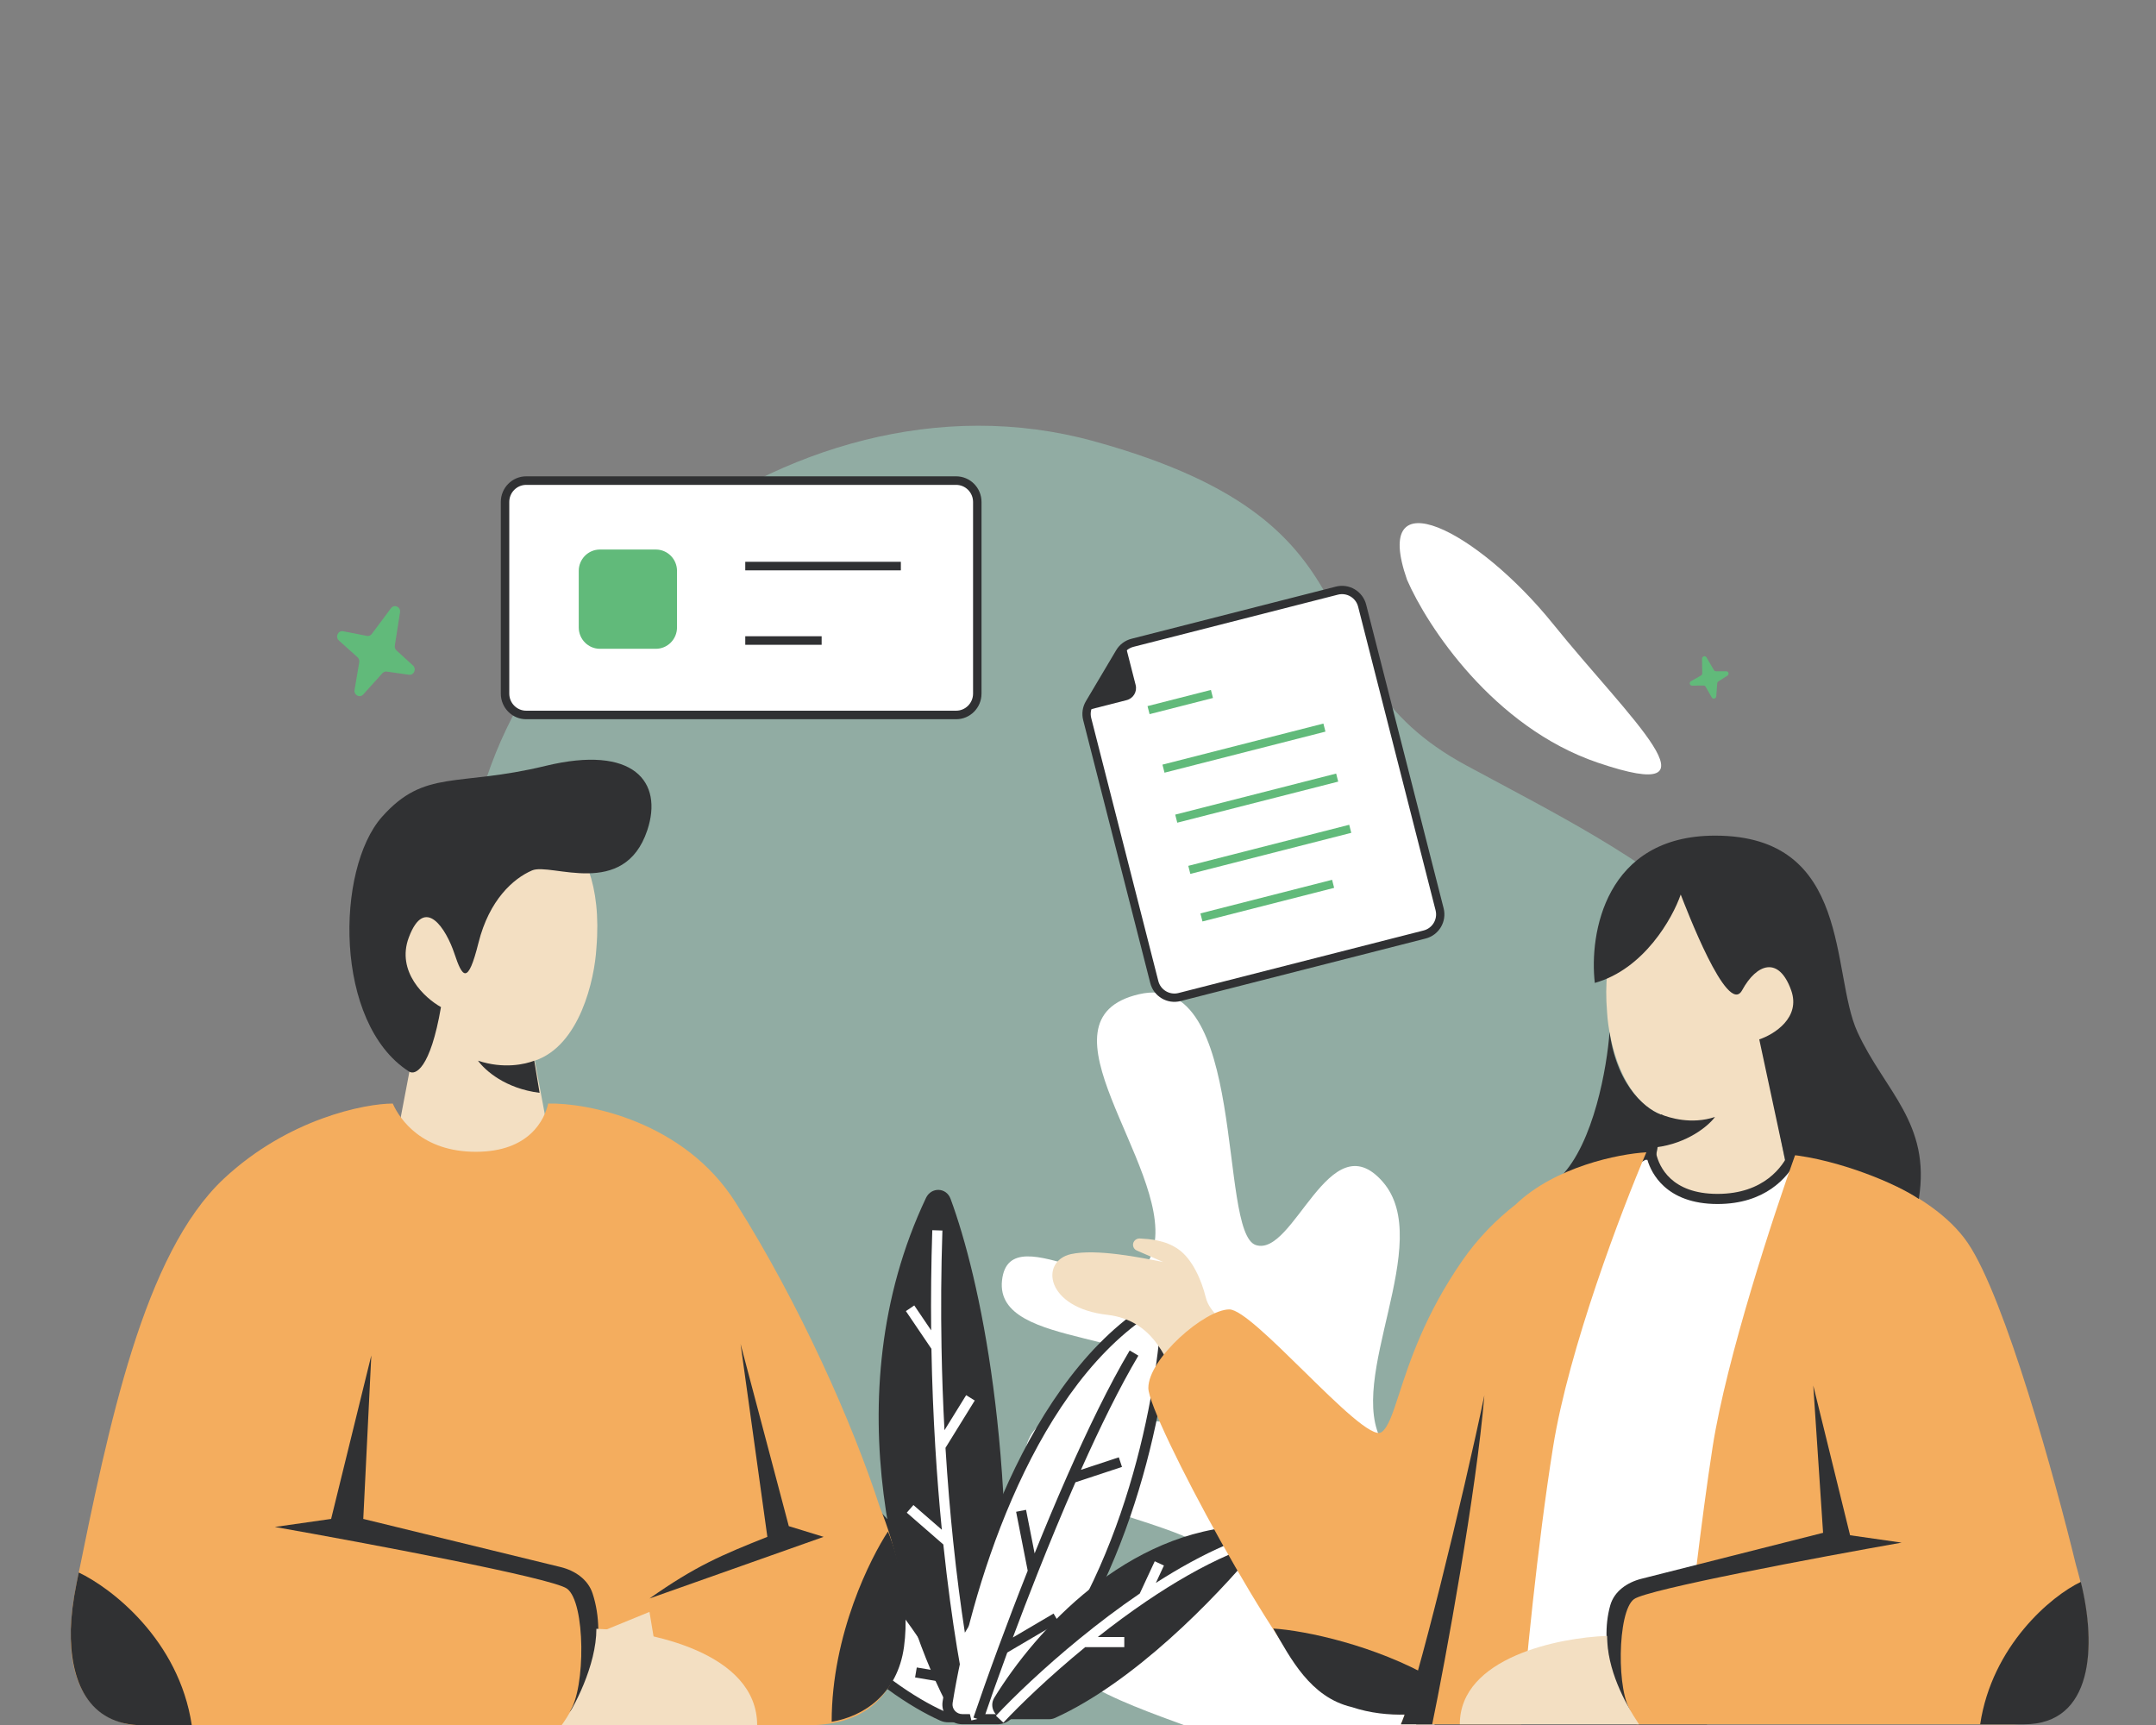
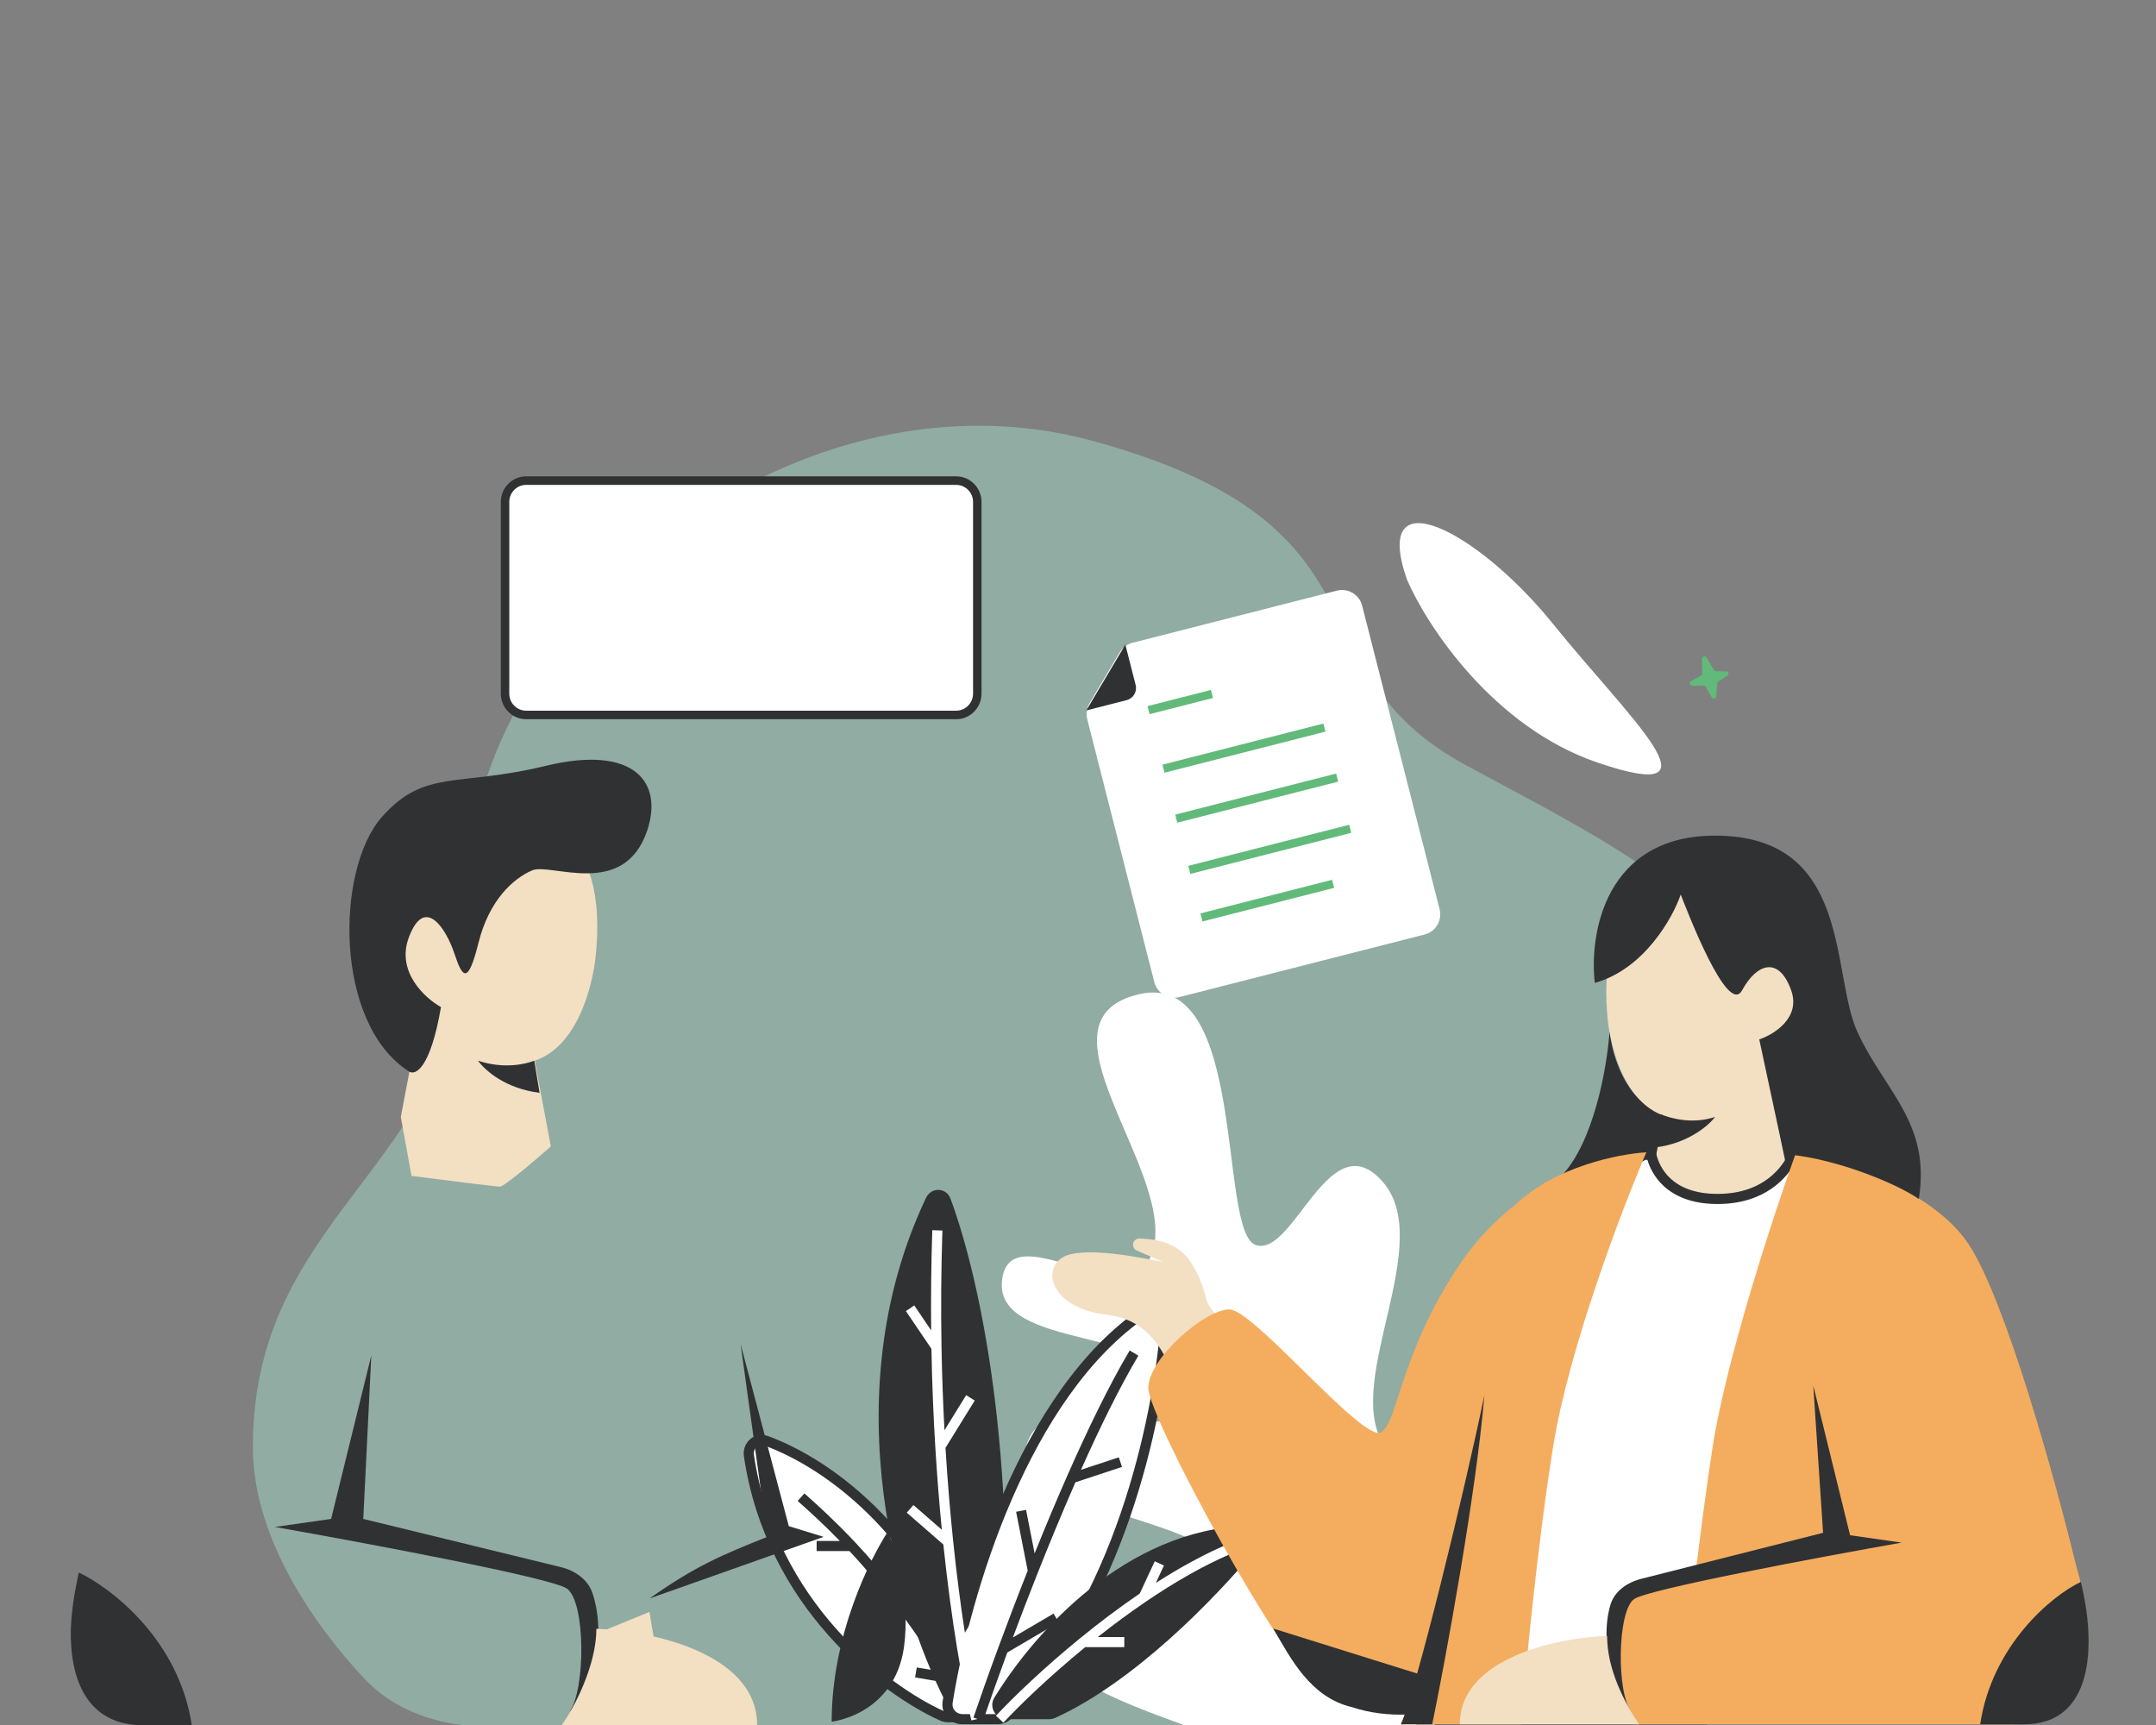
<svg xmlns="http://www.w3.org/2000/svg" width="400" height="320" viewBox="0 0 400 320" fill="none">
  <rect x="0" y="0" width="400" height="320" fill="#808080" stroke="none" />
  <g clip-path="url(#clip0_7455_949)">
    <path opacity="0.5" d="M46.914 268.439C46.914 284.915 57.769 300.822 67.453 311.255C73.234 317.483 81.625 320.244 90.123 320.244H256.936C290.126 320.244 342.03 268.204 342.616 235.019C342.69 230.855 342.538 226.492 342.084 221.902C337.384 174.487 305.422 159.999 272.052 141.999C238.68 123.998 260.301 97.657 202.96 81.852C145.617 66.046 84.985 118.291 86.865 167.023C88.745 215.756 46.914 222.78 46.914 268.439Z" fill="#A3D8C7" />
    <path d="M296.414 141.472C277.036 134.883 264.762 116.118 261.048 107.559C254.265 88.18 274.129 98.354 288.178 115.795C302.228 133.236 320.637 149.708 296.414 141.472Z" fill="white" />
    <path d="M265.934 320.244H220.268C207.558 315.545 190.61 309.907 194.846 299.097C199.083 288.289 220.268 302.857 225.918 292.519C231.567 282.181 185.902 280.771 190.61 267.613C195.318 254.456 224.035 271.373 220.268 258.685C216.502 245.997 184.49 250.696 185.902 237.539C187.314 224.381 211.323 245.997 214.148 230.96C216.972 215.923 191.08 189.136 211.323 184.437C231.567 179.739 225.918 228.609 232.979 230.96C240.042 233.309 246.632 207.933 256.519 219.212C266.404 230.489 249.456 255.865 256.519 267.613C263.58 279.361 273.467 235.659 284.766 255.865C293.804 272.031 275.978 305.52 265.934 320.244Z" fill="white" />
    <path d="M138.945 270.016C142.995 297.536 163.948 313.44 174.829 318.334C175.179 318.491 175.548 318.563 175.931 318.563H178.997C180.82 318.563 182.164 316.852 181.671 315.098C173.286 285.25 153.839 271.56 142.186 267.288C140.394 266.631 138.668 268.128 138.945 270.016Z" fill="white" />
    <path fill-rule="evenodd" clip-rule="evenodd" d="M141.862 268.169C140.789 267.776 139.692 268.641 139.874 269.879C143.861 296.98 164.518 312.667 175.214 317.477C175.432 317.575 175.668 317.623 175.93 317.623H178.997C180.222 317.623 181.085 316.484 180.766 315.351C172.469 285.817 153.256 272.347 141.862 268.169ZM138.016 270.152C137.642 267.615 139.998 265.485 142.509 266.407C154.421 270.773 174.101 284.683 182.574 314.843C183.242 317.22 181.417 319.501 178.997 319.501H175.93C175.426 319.501 174.925 319.405 174.444 319.189C163.378 314.213 142.126 298.091 138.016 270.152Z" fill="#303133" />
    <path fill-rule="evenodd" clip-rule="evenodd" d="M155.814 285.856C152.912 282.872 150.291 280.483 147.992 278.439L149.239 277.036C151.948 279.444 155.131 282.355 158.694 286.152C161.34 288.973 164.194 292.281 167.222 296.237V292.188H169.099V298.745C171.684 302.275 174.386 306.277 177.183 310.847C178.51 313.013 179.859 315.308 181.227 317.74L179.59 318.661C178.31 316.385 177.047 314.231 175.804 312.191L169.775 311.179L170.087 309.327L174.491 310.067C172.044 306.163 169.676 302.699 167.404 299.609C163.896 294.843 160.612 290.964 157.602 287.733H151.506V285.856H155.814Z" fill="#303133" />
    <path d="M171.794 222.231C154.257 259.277 166.842 299.904 176.368 317.505C176.848 318.393 177.78 318.924 178.789 318.924H183.198C184.678 318.924 185.908 317.763 185.998 316.285C188.87 269.559 181.742 236.98 176.356 222.387C175.566 220.247 172.77 220.169 171.794 222.231Z" fill="#303133" />
    <path d="M212.419 243.346C189.938 258.53 179.023 295.624 175.811 315.764C175.543 317.443 176.859 318.924 178.559 318.924H185.054C185.782 318.924 186.484 318.643 187 318.13C207.516 297.696 214.795 263.97 216.268 245.668C216.44 243.524 214.2 242.143 212.419 243.346Z" fill="white" />
    <path fill-rule="evenodd" clip-rule="evenodd" d="M215.332 245.592C215.446 244.181 214.031 243.389 212.944 244.124C201.92 251.569 193.662 264.448 187.75 278.071C181.847 291.675 178.334 305.904 176.738 315.912C176.564 316.996 177.411 317.984 178.559 317.984H185.054C185.542 317.984 186.003 317.797 186.338 317.464C196.459 307.384 203.347 293.988 207.888 280.793C212.427 267.604 214.602 254.676 215.332 245.592ZM211.894 242.568C214.371 240.895 217.435 242.867 217.203 245.743C216.462 254.961 214.26 268.047 209.663 281.404C205.068 294.756 198.058 308.441 187.663 318.795C186.964 319.489 186.022 319.863 185.054 319.863H178.559C176.307 319.863 174.52 317.891 174.884 315.616C176.5 305.484 180.051 291.097 186.028 277.323C191.996 263.568 200.436 250.307 211.894 242.568Z" fill="#303133" />
    <path d="M231.311 283.037C209.014 283.872 192.187 302.395 184.487 314.912C183.383 316.707 184.722 318.924 186.83 318.924H194.628C195.019 318.924 195.403 318.844 195.759 318.683C210.388 312.025 225.266 296.761 233.24 287.145C234.655 285.44 233.526 282.953 231.311 283.037Z" fill="#303133" />
    <path fill-rule="evenodd" clip-rule="evenodd" d="M174.843 228.272C174.595 235.761 174.557 242.994 174.679 249.901C174.773 255.248 174.964 260.398 175.227 265.318L179.248 258.817L180.845 259.805L175.415 268.584C175.795 274.792 176.288 280.604 176.844 285.949C177.504 292.292 178.255 297.974 179.011 302.876L182.495 297.121L184.101 298.093L179.469 305.745C180.392 311.342 181.3 315.732 182.041 318.696L180.22 319.15C179.448 316.062 178.508 311.502 177.56 305.708C176.679 300.32 175.787 293.86 175.015 286.512L168.231 280.613L169.463 279.196L174.739 283.782C174.268 278.988 173.852 273.844 173.523 268.4C173.175 262.653 172.923 256.573 172.807 250.213L168.069 243.218L169.624 242.166L172.757 246.793C172.696 240.813 172.755 234.604 172.967 228.21L174.843 228.272Z" fill="white" />
    <path fill-rule="evenodd" clip-rule="evenodd" d="M200.551 272.661C204.093 264.733 207.747 257.3 211.201 251.481L209.588 250.522C205.796 256.908 201.795 265.162 197.975 273.838C195.895 278.56 193.867 283.413 191.952 288.166L190.361 280.085L188.519 280.446L190.669 291.376C188.688 296.377 186.851 301.209 185.233 305.592C183.355 310.682 181.772 315.172 180.603 318.622L182.381 319.224C183.52 315.862 185.056 311.504 186.879 306.556L196.419 300.945L195.468 299.328L187.913 303.77C189.32 300.004 190.869 295.965 192.516 291.812C194.713 286.274 197.084 280.537 199.525 274.977L208.16 272.125L207.571 270.342L200.551 272.661Z" fill="#303133" />
    <path fill-rule="evenodd" clip-rule="evenodd" d="M228.11 288.354C222.958 290.586 217.723 293.638 212.728 297.022C209.582 299.152 206.535 301.414 203.67 303.679H208.588V305.556H201.336C194.698 310.992 189.258 316.242 186.152 319.564L184.78 318.283C187.986 314.852 193.588 309.452 200.408 303.89C203.831 301.098 207.564 298.263 211.459 295.612L214.24 289.626L215.943 290.416L214.446 293.64C218.664 290.939 223.03 288.508 227.363 286.631L228.11 288.354Z" fill="white" />
    <path d="M76.347 196.764L74.359 207.203L76.347 218.14C81.484 218.803 91.957 220.128 92.752 220.128C93.547 220.128 99.38 215.157 102.197 212.672L99.214 196.764C107.566 193.98 110.317 181.684 110.648 175.885C112.637 152.023 96.729 149.04 93.746 149.04C90.763 149.04 71.873 149.04 69.387 168.925C67.399 184.833 73.199 194.112 76.347 196.764Z" fill="#F3DFC2" />
-     <path d="M28.127 320.048H106.174H149.826C173.687 320.048 168.716 292.938 163.247 279.631C158.276 264.22 148.428 242 136.498 223.111C126.954 207.998 108.991 204.551 101.7 204.718C101.037 207.7 98.22 213.666 88.278 213.666C78.335 213.666 74.193 207.7 72.867 204.718C67.73 204.718 53.48 207.5 41.549 218.636C26.645 232.546 20.182 264.327 14.22 293.64L14.207 293.702C9.435 317.166 21.498 320.711 28.127 320.048Z" fill="#F4AD5E" />
    <path d="M154.299 319.4C154.299 303.095 161.591 288.911 164.739 284.105C166.231 287.585 168.915 296.732 167.722 305.481C166.528 314.231 160.264 318.407 154.299 319.4Z" fill="#303133" />
    <path d="M122.484 310.949L120.495 299.019L109.559 303.492L122.484 310.949Z" fill="#F3DFC2" />
    <path d="M61.433 281.771L68.889 251.445L67.398 281.771L104.01 290.7C106.668 291.348 109.086 292.989 109.939 295.589C112.745 304.141 109.545 314.124 105.676 317.563C108.659 313.295 108.659 297.181 105.179 294.695C102.395 292.707 67.895 286.244 50.993 283.261L61.433 281.771Z" fill="#303133" />
    <path d="M81.815 186.822C79.826 198.354 77.009 199.58 75.849 198.752C61.93 189.804 62.266 161.215 70.878 151.526C78.832 142.578 84.797 146.058 101.202 142.08C117.607 138.103 123.076 145.063 120.093 154.011C115.799 166.892 102.197 159.976 98.717 161.468C95.237 162.959 90.763 166.936 88.774 174.891C86.786 182.844 85.792 181.352 84.3 176.879C82.809 172.404 78.832 165.942 75.849 173.896C73.463 180.259 78.832 185.164 81.815 186.822Z" fill="#303133" />
    <path d="M140.475 320.049C140.475 306.527 120.425 302.484 110.648 302.153C110.648 308.913 106.505 316.9 104.186 320.049H140.475Z" fill="#F3DFC2" />
    <path fill-rule="evenodd" clip-rule="evenodd" d="M13.138 302.241C12.938 311.78 16.32 320.048 26.54 320.048H35.583C33.197 304.143 20.577 294.532 14.611 291.713C14.48 292.356 14.349 292.999 14.219 293.64L14.207 293.7C13.559 296.884 13.221 299.72 13.138 302.241Z" fill="#303133" />
    <path d="M88.68 196.763C93.452 198.353 97.462 197.425 99.119 196.763L100.113 202.728C93.75 201.933 90.005 198.585 88.68 196.763Z" fill="#303133" />
    <path d="M152.808 285.099L120.495 296.532C129.07 290.501 133.849 288.483 142.368 285.099L137.397 249.307L146.345 283.111L152.808 285.099Z" fill="#303133" />
    <path d="M329.583 206.931L331.404 216.493L329.583 226.512C324.876 227.12 315.283 228.333 314.555 228.333C313.825 228.333 308.483 223.78 305.903 221.503L308.635 206.931C300.984 204.38 298.464 193.117 298.16 187.804C296.339 165.945 310.911 163.213 313.644 163.213C316.376 163.213 333.68 163.213 335.957 181.429C337.779 196.001 332.467 204.501 329.583 206.931Z" fill="#F3DFC2" />
    <path d="M318.653 222.413C327.761 222.413 331.556 216.949 332.771 214.217L335.959 215.128L315.921 318.956H312.733H264.007L294.517 220.592L304.992 214.217H306.357C306.965 216.949 309.545 222.413 318.653 222.413Z" fill="white" />
    <path fill-rule="evenodd" clip-rule="evenodd" d="M332.244 213.091L331.912 213.836C330.8 216.337 327.284 221.475 318.653 221.475C314.301 221.475 311.616 220.176 309.953 218.648C308.272 217.104 307.548 215.248 307.275 214.013L307.111 213.279H304.728L293.727 219.975L262.733 319.895H316.696L337.043 214.461L332.244 213.091ZM305.635 215.156C306.068 216.595 306.956 218.445 308.683 220.032C310.739 221.919 313.897 223.352 318.653 223.352C327.493 223.352 331.645 218.427 333.271 215.336L334.873 215.795L315.147 318.017H265.281L295.309 221.209L305.255 215.156H305.635Z" fill="#303133" />
    <path d="M317.742 268.408C320.293 252.013 329.126 225.147 333.225 213.761C340.966 215.128 358.181 220.411 365.102 230.611C372.024 240.812 381.345 274.632 385.14 290.267C389.238 304.383 389.238 319.867 373.754 319.867H303.625C296.34 305.749 298.616 298.919 300.893 296.187C302.714 294 310.796 292.24 314.609 291.632C315.6 283.476 316.689 275.177 317.742 268.408Z" fill="#F4AD5E" />
    <path d="M343.244 284.801L336.413 257.022L338.234 284.346L304.53 292.873C301.906 293.537 299.504 295.169 298.76 297.77C296.544 305.534 299.995 314.48 302.715 317.589C299.925 314.401 299.981 298.918 303.169 296.641C305.72 294.82 337.324 288.9 352.806 286.168L343.244 284.801Z" fill="#303133" />
    <path d="M332.314 183.707C334.136 188.807 329.128 191.903 326.394 192.813L331.369 216.039L331.838 214.161C341.226 215.1 352.048 219.681 355.994 222.413C358.272 208.297 349.62 202.377 344.61 191.448C339.601 180.519 343.7 155.016 318.198 155.016C297.797 155.016 294.821 173.232 295.884 182.34C304.992 179.789 310.305 170.348 311.822 165.945C312.733 168.223 320.474 188.715 323.208 183.707C325.94 178.697 330.038 177.331 332.314 183.707Z" fill="#303133" />
    <path d="M289.51 218.315C295.703 212.123 298.162 197.823 298.616 191.448C300.074 202.012 305.903 206.172 308.635 206.931L307.27 214.218C299.255 213.852 292.09 216.798 289.51 218.315Z" fill="#303133" />
    <path d="M367.38 319.867C369.565 305.295 380.585 296.035 386.051 293.455C389.003 305.361 388.327 319.867 375.576 319.867H367.38Z" fill="#303133" />
    <path d="M318.176 207.205C313.805 208.663 309.689 207.343 308.172 206.736L307.233 212.837C313.063 212.109 316.963 208.875 318.176 207.205Z" fill="#303133" />
    <path d="M223.726 240.751C224.391 243.471 227.476 245.383 228.032 246.375L217.899 255.202C216.234 251.943 213.879 244.943 205.556 243.923C193.903 242.647 192.888 233.918 198.715 232.643C203.376 231.623 211.516 233.264 215.816 234.114L210.903 231.978C210.223 231.682 209.992 230.831 210.432 230.234C210.675 229.903 211.074 229.724 211.482 229.748C213.156 229.848 216.228 229.996 218.731 231.826C221.191 233.623 222.892 237.351 223.726 240.751Z" fill="#F3DFC2" />
    <path fill-rule="evenodd" clip-rule="evenodd" d="M305.448 213.761C300.895 224.387 291.057 250.192 288.143 268.408C285.229 286.623 282.983 310 282.223 319.867H259.909L260.639 318.044C254.976 318 248.924 316.413 245.336 313.947C238.051 308.937 213.051 262.943 213.051 257.479C213.051 252.013 223.525 242.907 228.079 242.907C230.248 242.907 236.032 248.588 241.841 254.293C248.228 260.567 254.644 266.868 256.313 265.676C257.552 264.791 258.379 262.253 259.595 258.519C261.507 252.648 264.383 243.819 271.34 233.799C274.227 229.643 277.641 226.215 281.168 223.467C288.532 216.415 300.317 214.055 305.448 213.761Z" fill="#F4AD5E" />
    <path d="M275.392 258.845C273.94 276.545 268.134 308.221 265.715 319.867H259.908C262.618 313.904 271.522 277.477 275.392 258.845Z" fill="#303133" />
-     <path d="M236.228 302.106C239.416 307.57 243.06 314.857 250.801 316.678C254.196 317.81 257.653 318.154 260.82 318.064L265.829 311.361C255.153 305.238 242.245 302.482 236.228 302.106Z" fill="#303133" />
+     <path d="M236.228 302.106C239.416 307.57 243.06 314.857 250.801 316.678C254.196 317.81 257.653 318.154 260.82 318.064L265.829 311.361Z" fill="#303133" />
    <path d="M270.839 319.867C270.839 307.48 289.206 303.776 298.162 303.472C298.162 309.666 301.35 315.768 304.082 319.867H270.839Z" fill="#F3DFC2" />
    <path d="M93.7 93.12C93.7 90.93 95.458 89.155 97.626 89.155H177.389C179.557 89.155 181.316 90.93 181.316 93.12V128.667C181.316 130.856 179.557 132.631 177.389 132.631H97.626C95.458 132.631 93.7 130.856 93.7 128.667V93.12Z" fill="white" />
    <path fill-rule="evenodd" clip-rule="evenodd" d="M92.915 93.12C92.915 90.492 95.024 88.362 97.626 88.362H177.389C179.992 88.362 182.1 90.492 182.1 93.12V128.667C182.1 131.294 179.992 133.424 177.389 133.424H97.626C95.024 133.424 92.915 131.294 92.915 128.667V93.12ZM97.626 89.948C95.891 89.948 94.485 91.368 94.485 93.12V128.667C94.485 130.418 95.891 131.839 97.626 131.839H177.389C179.124 131.839 180.531 130.418 180.531 128.667V93.12C180.531 91.368 179.124 89.948 177.389 89.948H97.626Z" fill="#303133" />
-     <path d="M107.374 105.907C107.374 103.717 109.132 101.942 111.3 101.942H121.68C123.848 101.942 125.606 103.717 125.606 105.907V116.391C125.606 118.581 123.848 120.356 121.68 120.356H111.3C109.132 120.356 107.374 118.581 107.374 116.391V105.907Z" fill="#61BA7A" />
-     <path fill-rule="evenodd" clip-rule="evenodd" d="M167.134 105.804H138.268V104.218H167.134V105.804ZM152.438 119.614H138.268V118.028H152.438V119.614Z" fill="#303133" />
    <path d="M267.086 168.672L252.716 112.348C252.189 110.286 250.092 109.041 248.03 109.567L210.104 119.244C209.113 119.497 208.265 120.132 207.742 121.011L202.126 130.475C201.605 131.354 201.454 132.404 201.706 133.393L214.154 182.179C214.68 184.24 216.778 185.484 218.84 184.959L264.306 173.357C266.368 172.832 267.613 170.735 267.086 168.672Z" fill="white" />
-     <path fill-rule="evenodd" clip-rule="evenodd" d="M207.081 120.618C207.706 119.564 208.725 118.801 209.913 118.498L247.84 108.821C250.313 108.19 252.83 109.683 253.461 112.157L267.833 168.483C268.464 170.956 266.97 173.473 264.497 174.104L219.029 185.705C216.556 186.336 214.038 184.843 213.408 182.369L200.96 133.584C200.657 132.396 200.838 131.137 201.464 130.082L207.081 120.618ZM210.294 119.991C209.502 120.193 208.822 120.702 208.405 121.404L202.789 130.869C202.372 131.572 202.252 132.411 202.453 133.203L214.901 181.988C215.321 183.637 217 184.633 218.649 184.212L264.116 172.611C265.765 172.191 266.761 170.512 266.34 168.863L251.969 112.538C251.548 110.889 249.87 109.893 248.221 110.314L210.294 119.991Z" fill="#303133" />
    <path d="M201.539 131.79L208.784 119.581L210.695 127.068C211.01 128.305 210.263 129.564 209.027 129.879L201.539 131.79Z" fill="#303133" />
    <path fill-rule="evenodd" clip-rule="evenodd" d="M225.042 129.479L213.28 132.481L212.898 130.988L224.661 127.986L225.042 129.479ZM245.909 135.72L216.05 143.339L215.669 141.846L245.529 134.227L245.909 135.72ZM248.276 144.995L218.417 152.614L218.036 151.12L247.894 143.502L248.276 144.995ZM250.7 154.495L220.841 162.114L220.46 160.62L250.318 153.002L250.7 154.495ZM247.522 164.703L223.092 170.936L222.71 169.443L247.141 163.21L247.522 164.703Z" fill="#61BA7A" />
-     <path d="M72.543 112.824L68.981 117.6C68.764 117.891 68.411 118.03 68.065 117.962L63.663 117.099C62.715 116.913 62.144 118.159 62.875 118.817L66.335 121.928C66.587 122.155 66.707 122.505 66.649 122.848L65.781 127.979C65.617 128.943 66.751 129.541 67.394 128.828L70.948 124.885C71.156 124.654 71.459 124.542 71.76 124.585L75.873 125.171C76.799 125.304 77.324 124.095 76.62 123.451L73.561 120.656C73.315 120.431 73.198 120.09 73.251 119.753L74.215 113.59C74.373 112.582 73.143 112.018 72.543 112.824Z" fill="#61BA7A" />
    <path d="M315.772 122.198L315.817 124.903C315.82 125.067 315.73 125.223 315.584 125.307L313.726 126.369C313.328 126.597 313.47 127.193 313.924 127.19L316.072 127.175C316.229 127.174 316.372 127.255 316.447 127.389L317.58 129.385C317.793 129.761 318.377 129.613 318.411 129.176L318.599 126.754C318.609 126.612 318.688 126.482 318.811 126.403L320.484 125.337C320.861 125.097 320.712 124.528 320.271 124.527L318.36 124.525C318.206 124.525 318.066 124.446 317.99 124.316L316.601 121.942C316.375 121.554 315.764 121.742 315.772 122.198Z" fill="#61BA7A" />
  </g>
  <defs>
    <clipPath id="clip0_7455_949">
      <rect width="400" height="320" fill="white" />
    </clipPath>
  </defs>
</svg>